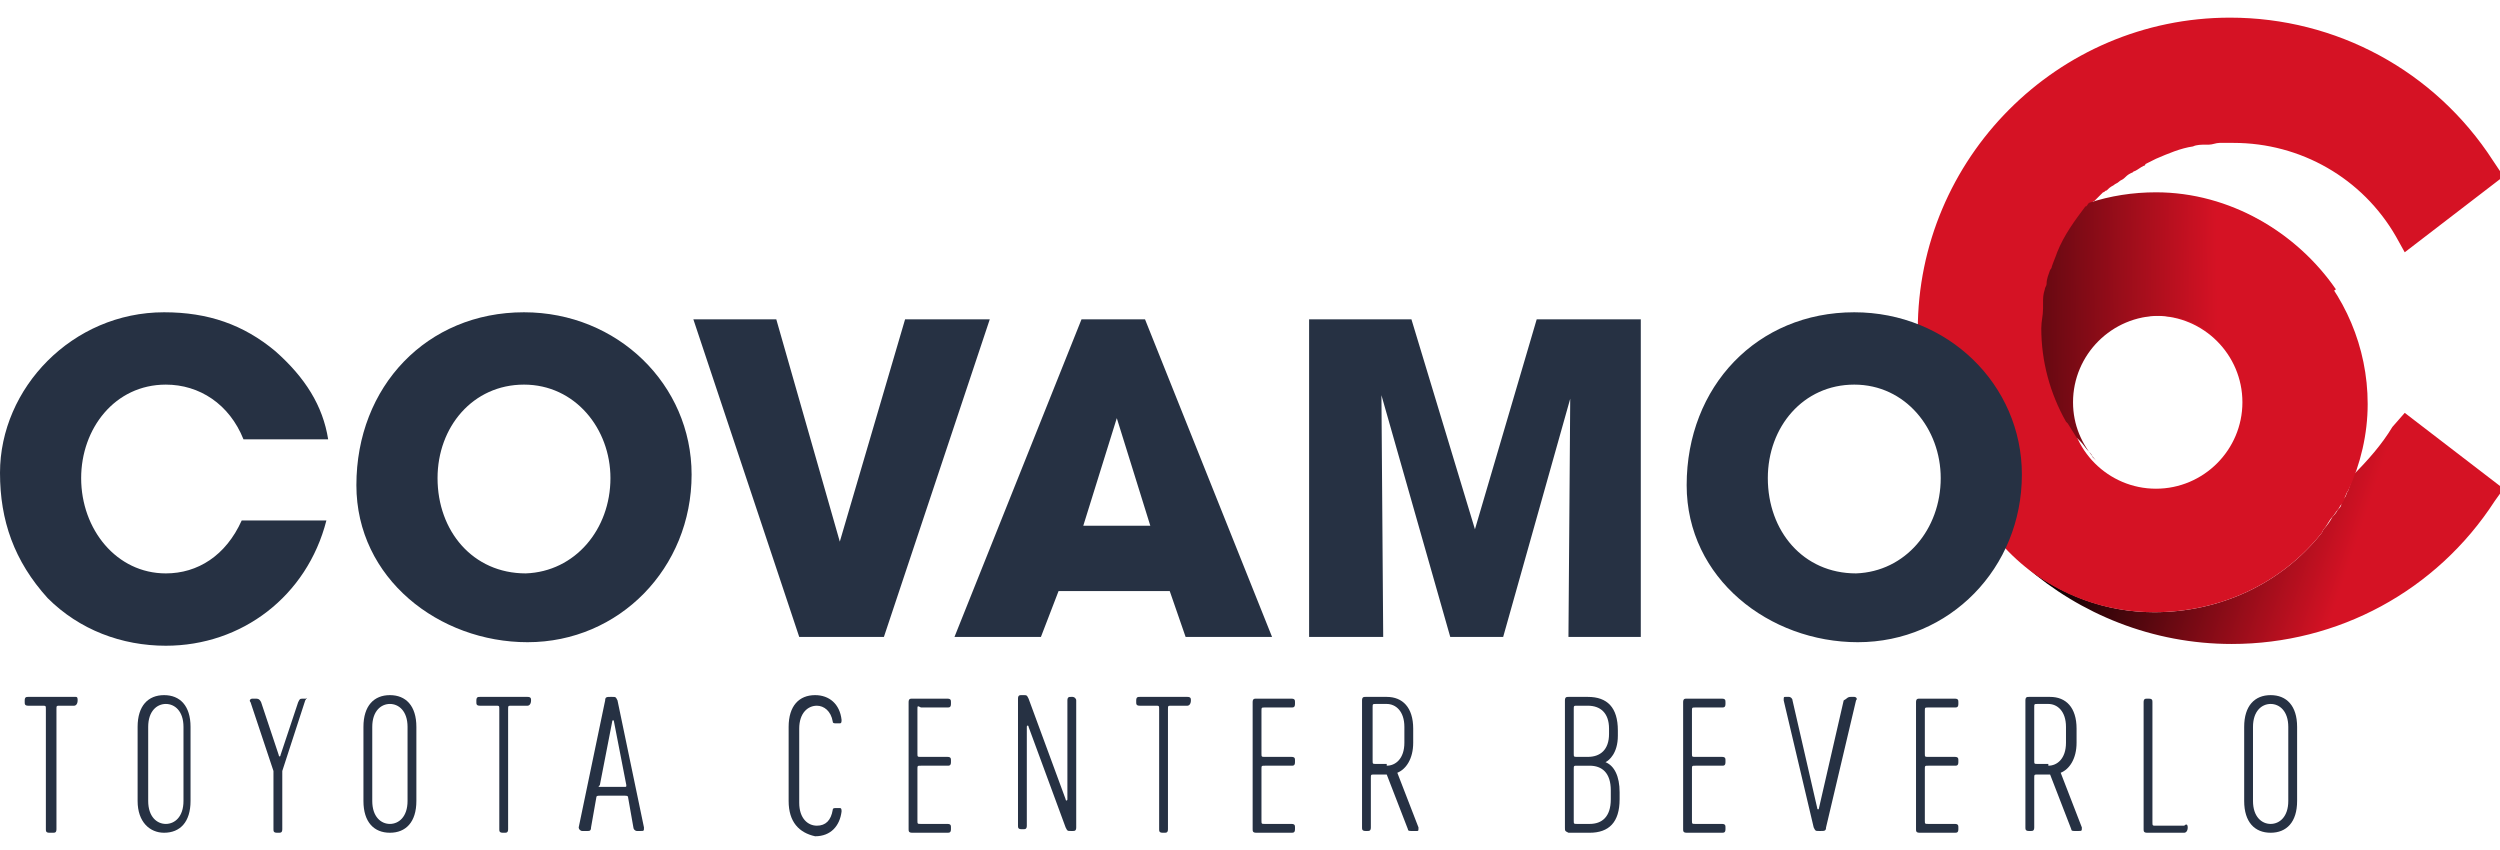
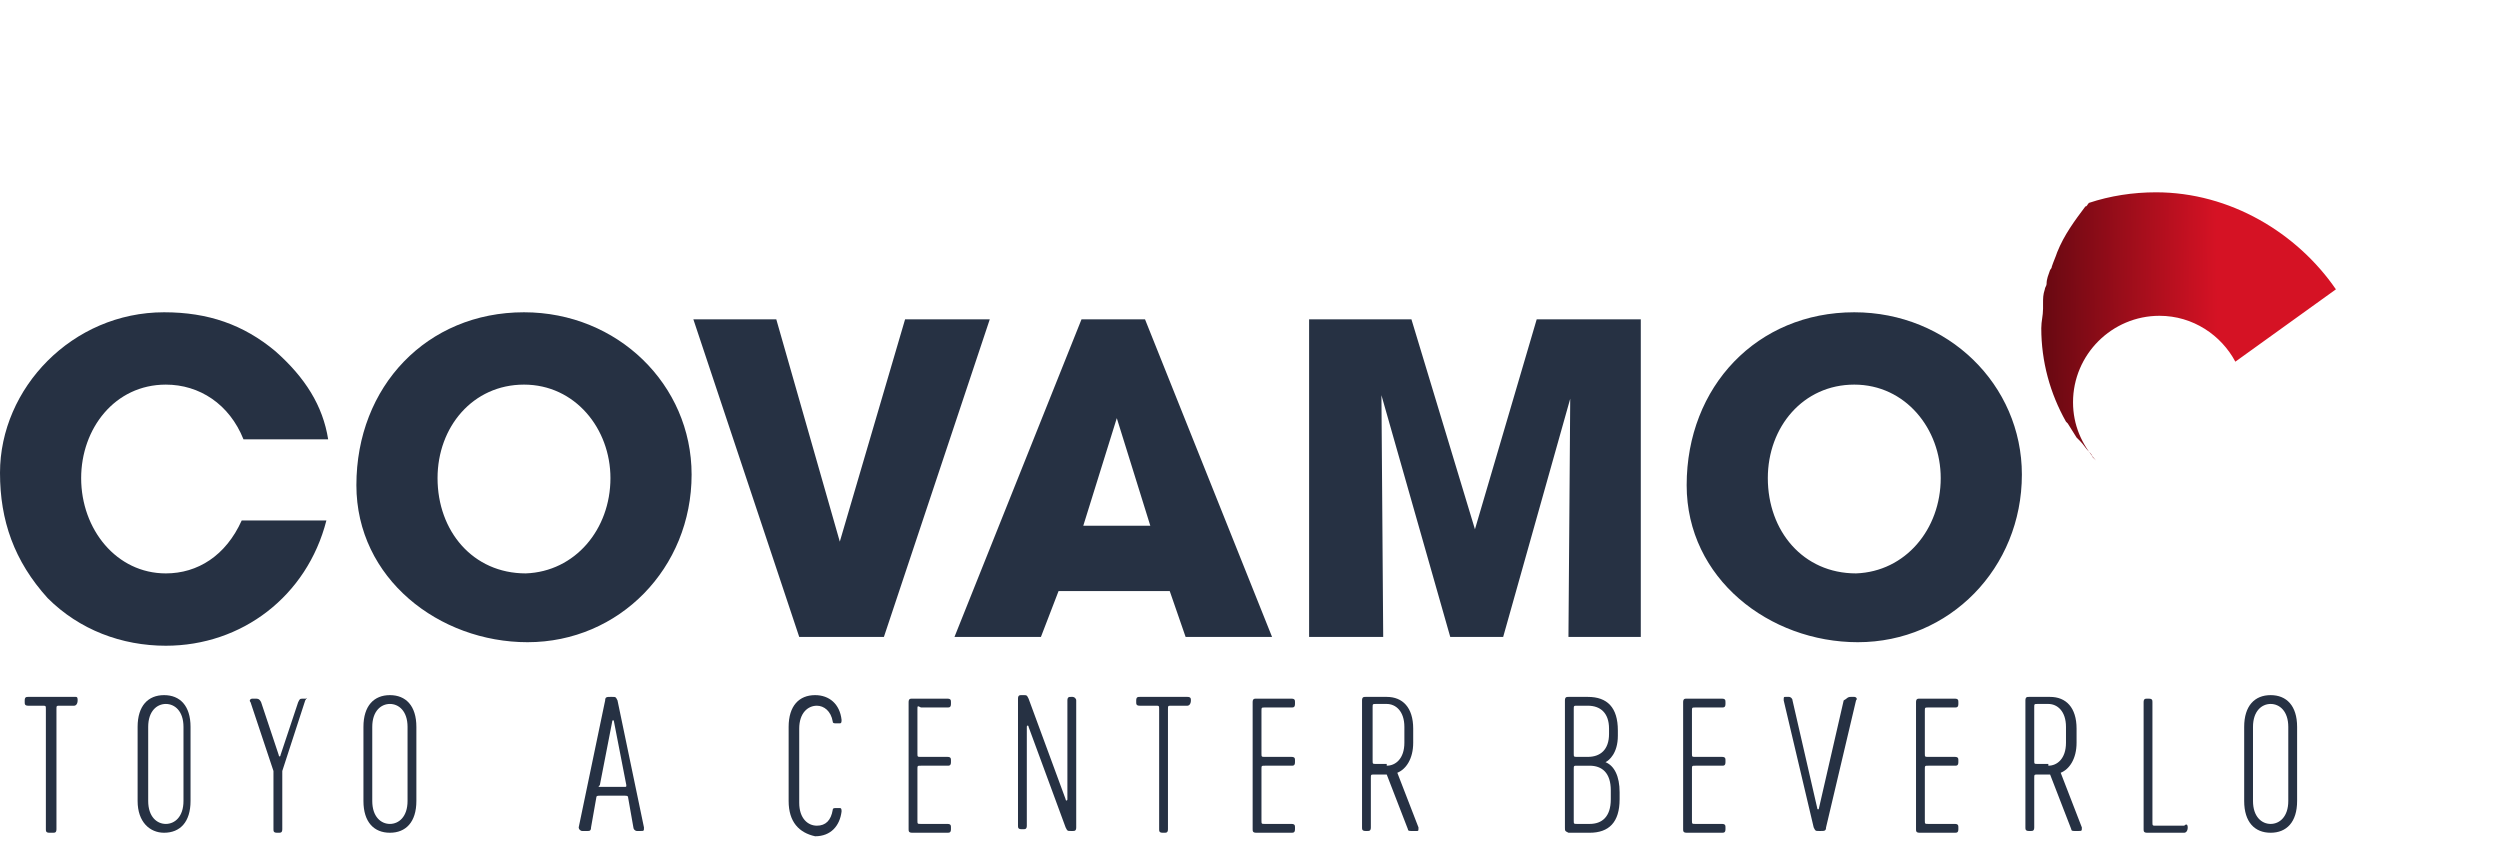
<svg xmlns="http://www.w3.org/2000/svg" version="1.1" id="Laag_1" x="0px" y="0px" width="141.7px" height="48.2px" viewBox="0 0 141.7 48.2" style="enable-background:new 0 0 141.7 48.2;" xml:space="preserve">
  <style type="text/css">
	.st0{fill:#263143;}
	.st1{fill:url(#SVGID_1_);}
	.st2{fill:url(#SVGID_00000155850703067022619940000005535284699080471474_);}
	.st3{fill:url(#SVGID_00000078016749858957273050000001525797477608317574_);}
	.st4{fill:#D51224;}
	.st5{fill:url(#SVGID_00000011020404752842544070000001985959471634801288_);}
</style>
  <g>
    <g>
      <path class="st0" d="M4.4,39.7L4.4,39.7c0,0.2-0.1,0.3-0.2,0.3H3.4c-0.2,0-0.2,0-0.2,0.2v6.8c0,0.2-0.1,0.2-0.2,0.2H2.8    c-0.2,0-0.2-0.1-0.2-0.2v-6.8c0-0.2,0-0.2-0.2-0.2H1.6c-0.2,0-0.2-0.1-0.2-0.2v-0.1c0-0.2,0.1-0.2,0.2-0.2h2.7    C4.4,39.5,4.4,39.6,4.4,39.7z" />
      <path class="st0" d="M7.8,45.4v-4.2c0-1.2,0.6-1.8,1.5-1.8c0.9,0,1.5,0.6,1.5,1.8v4.2c0,1.2-0.6,1.8-1.5,1.8    C8.5,47.2,7.8,46.6,7.8,45.4z M10.4,45.4v-4.2c0-0.9-0.5-1.3-1-1.3c-0.5,0-1,0.4-1,1.3v4.2c0,0.9,0.5,1.3,1,1.3    C9.9,46.7,10.4,46.3,10.4,45.4z" />
      <path class="st0" d="M17.3,39.7L16,43.7v3.3c0,0.2-0.1,0.2-0.2,0.2h-0.1c-0.2,0-0.2-0.1-0.2-0.2v-3.3l-1.3-3.9    c-0.1-0.1,0-0.2,0.1-0.2h0.2c0.1,0,0.2,0,0.3,0.2l1,3c0,0.1,0.1,0.1,0.1,0l1-3c0.1-0.2,0.1-0.2,0.3-0.2h0.2    C17.3,39.5,17.4,39.6,17.3,39.7z" />
      <path class="st0" d="M20.6,45.4v-4.2c0-1.2,0.6-1.8,1.5-1.8s1.5,0.6,1.5,1.8v4.2c0,1.2-0.6,1.8-1.5,1.8S20.6,46.6,20.6,45.4z     M23.1,45.4v-4.2c0-0.9-0.5-1.3-1-1.3c-0.5,0-1,0.4-1,1.3v4.2c0,0.9,0.5,1.3,1,1.3C22.6,46.7,23.1,46.3,23.1,45.4z" />
-       <path class="st0" d="M30.1,39.7L30.1,39.7c0,0.2-0.1,0.3-0.2,0.3H29c-0.2,0-0.2,0-0.2,0.2v6.8c0,0.2-0.1,0.2-0.2,0.2h-0.1    c-0.2,0-0.2-0.1-0.2-0.2v-6.8c0-0.2,0-0.2-0.2-0.2h-0.9c-0.2,0-0.2-0.1-0.2-0.2v-0.1c0-0.2,0.1-0.2,0.2-0.2h2.7    C30.1,39.5,30.1,39.6,30.1,39.7z" />
      <path class="st0" d="M34.3,39.7c0-0.2,0.1-0.2,0.3-0.2h0.1c0.2,0,0.2,0,0.3,0.2l1.5,7.2c0,0.2,0,0.2-0.2,0.2h-0.2    c-0.1,0-0.2-0.1-0.2-0.2l-0.3-1.7c0-0.1-0.1-0.1-0.2-0.1H34c-0.1,0-0.2,0-0.2,0.1l-0.3,1.7c0,0.2-0.1,0.2-0.2,0.2H33    c-0.1,0-0.2-0.1-0.2-0.2L34.3,39.7z M34,44.6h1.4c0.1,0,0.1,0,0.1-0.1l-0.7-3.6c0-0.1-0.1-0.1-0.1,0l-0.7,3.6    C33.9,44.6,33.9,44.6,34,44.6z" />
      <path class="st0" d="M44.7,45.4v-4.2c0-1.2,0.6-1.8,1.5-1.8c0.8,0,1.4,0.5,1.5,1.4c0,0.1,0,0.2-0.1,0.2h-0.2c-0.1,0-0.2,0-0.2-0.1    c-0.1-0.6-0.5-0.9-0.9-0.9c-0.5,0-1,0.4-1,1.3v4.2c0,0.9,0.5,1.3,1,1.3c0.5,0,0.8-0.3,0.9-0.9c0-0.1,0.1-0.1,0.2-0.1h0.2    c0.1,0,0.1,0.1,0.1,0.2c-0.1,0.8-0.6,1.4-1.5,1.4C45.3,47.2,44.7,46.6,44.7,45.4z" />
      <path class="st0" d="M52,42.7c0,0.2,0,0.2,0.2,0.2h1.5c0.2,0,0.2,0.1,0.2,0.2v0.1c0,0.2-0.1,0.2-0.2,0.2h-1.5    c-0.2,0-0.2,0-0.2,0.2v2.9c0,0.2,0,0.2,0.2,0.2h1.5c0.2,0,0.2,0.1,0.2,0.2v0.1c0,0.2-0.1,0.2-0.2,0.2h-2c-0.2,0-0.2-0.1-0.2-0.2    v-7.2c0-0.2,0.1-0.2,0.2-0.2h2c0.2,0,0.2,0.1,0.2,0.2v0.1c0,0.2-0.1,0.2-0.2,0.2h-1.5C52,40,52,40,52,40.2V42.7z" />
      <path class="st0" d="M61,39.7v7.2c0,0.2-0.1,0.2-0.2,0.2h-0.1c-0.2,0-0.2,0-0.3-0.2l-2.1-5.7c0-0.1-0.1-0.1-0.1,0v5.6    c0,0.2-0.1,0.2-0.2,0.2h-0.1c-0.2,0-0.2-0.1-0.2-0.2v-7.2c0-0.2,0.1-0.2,0.2-0.2h0.1c0.2,0,0.2,0,0.3,0.2l2.1,5.7    c0,0.1,0.1,0.1,0.1,0v-5.6c0-0.2,0.1-0.2,0.2-0.2h0.1C60.9,39.5,61,39.6,61,39.7z" />
      <path class="st0" d="M67.5,39.7L67.5,39.7c0,0.2-0.1,0.3-0.2,0.3h-0.9c-0.2,0-0.2,0-0.2,0.2v6.8c0,0.2-0.1,0.2-0.2,0.2h-0.1    c-0.2,0-0.2-0.1-0.2-0.2v-6.8c0-0.2,0-0.2-0.2-0.2h-0.9c-0.2,0-0.2-0.1-0.2-0.2v-0.1c0-0.2,0.1-0.2,0.2-0.2h2.7    C67.5,39.5,67.5,39.6,67.5,39.7z" />
      <path class="st0" d="M71.5,42.7c0,0.2,0,0.2,0.2,0.2h1.5c0.2,0,0.2,0.1,0.2,0.2v0.1c0,0.2-0.1,0.2-0.2,0.2h-1.5    c-0.2,0-0.2,0-0.2,0.2v2.9c0,0.2,0,0.2,0.2,0.2h1.5c0.2,0,0.2,0.1,0.2,0.2v0.1c0,0.2-0.1,0.2-0.2,0.2h-2c-0.2,0-0.2-0.1-0.2-0.2    v-7.2c0-0.2,0.1-0.2,0.2-0.2h2c0.2,0,0.2,0.1,0.2,0.2v0.1c0,0.2-0.1,0.2-0.2,0.2h-1.5c-0.2,0-0.2,0-0.2,0.2V42.7z" />
      <path class="st0" d="M80.3,47.1H80c-0.1,0-0.2,0-0.2-0.1l-1.2-3.1h-0.1h-0.6c-0.2,0-0.2,0-0.2,0.2v2.8c0,0.2-0.1,0.2-0.2,0.2h-0.1    c-0.2,0-0.2-0.1-0.2-0.2v-7.2c0-0.2,0.1-0.2,0.2-0.2h1.2c0.9,0,1.5,0.6,1.5,1.8v0.8c0,0.9-0.4,1.5-0.9,1.7l1.2,3.1    C80.4,47.1,80.4,47.1,80.3,47.1z M78.6,43.4c0.5,0,1-0.4,1-1.3v-0.9c0-0.9-0.5-1.3-1-1.3h-0.6c-0.2,0-0.2,0-0.2,0.2v3    c0,0.2,0,0.2,0.2,0.2H78.6z" />
      <path class="st0" d="M88.7,46.9v-7.2c0-0.2,0.1-0.2,0.2-0.2H90c1.1,0,1.7,0.6,1.7,1.9v0.3c0,1-0.5,1.4-0.7,1.5    c0.5,0.2,0.8,0.8,0.8,1.7v0.4c0,1.3-0.6,1.9-1.7,1.9h-1.2C88.7,47.1,88.7,47.1,88.7,46.9z M90,42.9c0.7,0,1.2-0.4,1.2-1.3v-0.3    c0-0.9-0.5-1.3-1.2-1.3h-0.6c-0.2,0-0.2,0-0.2,0.2v2.5c0,0.2,0,0.2,0.2,0.2H90z M90.1,46.7c0.7,0,1.2-0.4,1.2-1.4v-0.5    c0-1-0.5-1.4-1.2-1.4h-0.7c-0.2,0-0.2,0-0.2,0.2v2.9c0,0.2,0,0.2,0.2,0.2H90.1z" />
      <path class="st0" d="M95.9,42.7c0,0.2,0,0.2,0.2,0.2h1.5c0.2,0,0.2,0.1,0.2,0.2v0.1c0,0.2-0.1,0.2-0.2,0.2h-1.5    c-0.2,0-0.2,0-0.2,0.2v2.9c0,0.2,0,0.2,0.2,0.2h1.5c0.2,0,0.2,0.1,0.2,0.2v0.1c0,0.2-0.1,0.2-0.2,0.2h-2c-0.2,0-0.2-0.1-0.2-0.2    v-7.2c0-0.2,0.1-0.2,0.2-0.2h2c0.2,0,0.2,0.1,0.2,0.2v0.1c0,0.2-0.1,0.2-0.2,0.2h-1.5c-0.2,0-0.2,0-0.2,0.2V42.7z" />
      <path class="st0" d="M104.9,39.5h0.2c0.1,0,0.2,0.1,0.1,0.2l-1.7,7.2c0,0.2-0.1,0.2-0.3,0.2h-0.1c-0.2,0-0.2,0-0.3-0.2l-1.7-7.2    c0-0.2,0-0.2,0.1-0.2h0.2c0.1,0,0.2,0.1,0.2,0.2l1.4,6.1c0,0.1,0.1,0.1,0.1,0l1.4-6.1C104.7,39.6,104.7,39.5,104.9,39.5z" />
      <path class="st0" d="M109.1,42.7c0,0.2,0,0.2,0.2,0.2h1.5c0.2,0,0.2,0.1,0.2,0.2v0.1c0,0.2-0.1,0.2-0.2,0.2h-1.5    c-0.2,0-0.2,0-0.2,0.2v2.9c0,0.2,0,0.2,0.2,0.2h1.5c0.2,0,0.2,0.1,0.2,0.2v0.1c0,0.2-0.1,0.2-0.2,0.2h-2c-0.2,0-0.2-0.1-0.2-0.2    v-7.2c0-0.2,0.1-0.2,0.2-0.2h2c0.2,0,0.2,0.1,0.2,0.2v0.1c0,0.2-0.1,0.2-0.2,0.2h-1.5c-0.2,0-0.2,0-0.2,0.2V42.7z" />
      <path class="st0" d="M117.8,47.1h-0.2c-0.1,0-0.2,0-0.2-0.1l-1.2-3.1h-0.1h-0.6c-0.2,0-0.2,0-0.2,0.2v2.8c0,0.2-0.1,0.2-0.2,0.2    H115c-0.2,0-0.2-0.1-0.2-0.2v-7.2c0-0.2,0.1-0.2,0.2-0.2h1.2c0.9,0,1.5,0.6,1.5,1.8v0.8c0,0.9-0.4,1.5-0.9,1.7l1.2,3.1    C118,47.1,118,47.1,117.8,47.1z M116.1,43.4c0.5,0,1-0.4,1-1.3v-0.9c0-0.9-0.5-1.3-1-1.3h-0.6c-0.2,0-0.2,0-0.2,0.2v3    c0,0.2,0,0.2,0.2,0.2H116.1z" />
      <path class="st0" d="M124,46.9L124,46.9c0,0.2-0.1,0.3-0.2,0.3h-2.1c-0.2,0-0.2-0.1-0.2-0.2v-7.2c0-0.2,0.1-0.2,0.2-0.2h0.1    c0.2,0,0.2,0.1,0.2,0.2v6.8c0,0.2,0,0.2,0.2,0.2h1.6C123.9,46.7,124,46.7,124,46.9z" />
      <path class="st0" d="M127.2,45.4v-4.2c0-1.2,0.6-1.8,1.5-1.8c0.9,0,1.5,0.6,1.5,1.8v4.2c0,1.2-0.6,1.8-1.5,1.8    C127.8,47.2,127.2,46.6,127.2,45.4z M129.7,45.4v-4.2c0-0.9-0.5-1.3-1-1.3c-0.5,0-1,0.4-1,1.3v4.2c0,0.9,0.5,1.3,1,1.3    C129.2,46.7,129.7,46.3,129.7,45.4z" />
    </g>
  </g>
  <g>
    <g>
      <linearGradient id="SVGID_1_" gradientUnits="userSpaceOnUse" x1="138.313" y1="16.612" x2="122.494" y2="11.316">
        <stop offset="0" style="stop-color:#D51224" />
        <stop offset="1" style="stop-color:#000000" />
      </linearGradient>
      <path class="st1" d="M119.6,10.4C119.6,10.4,119.7,10.4,119.6,10.4C119.7,10.4,119.6,10.4,119.6,10.4    C119.6,10.4,119.6,10.4,119.6,10.4z" />
      <linearGradient id="SVGID_00000137117277755580587480000003021400372647516551_" gradientUnits="userSpaceOnUse" x1="137.941" y1="17.722" x2="122.122" y2="12.426">
        <stop offset="0" style="stop-color:#D51224" />
        <stop offset="1" style="stop-color:#000000" />
      </linearGradient>
      <path style="fill:url(#SVGID_00000137117277755580587480000003021400372647516551_);" d="M118.6,11.3    C118.6,11.3,118.6,11.3,118.6,11.3C118.6,11.3,118.7,11.2,118.6,11.3C118.7,11.2,118.7,11.2,118.6,11.3    C118.7,11.2,118.6,11.3,118.6,11.3z" />
      <linearGradient id="SVGID_00000147921283565287475320000007767119146435692706_" gradientUnits="userSpaceOnUse" x1="133.465" y1="31.089" x2="117.647" y2="25.793">
        <stop offset="0" style="stop-color:#D51224" />
        <stop offset="1" style="stop-color:#000000" />
      </linearGradient>
-       <path style="fill:url(#SVGID_00000147921283565287475320000007767119146435692706_);" d="M135.6,24.2c-0.6,1-1.4,1.9-2.2,2.7    c-0.1,0.3-0.2,0.6-0.3,0.9c-0.1,0.1-0.1,0.3-0.2,0.4c-0.1,0.1-0.2,0.3-0.2,0.4c0,0.1-0.1,0.2-0.2,0.3c-0.1,0.2-0.2,0.3-0.3,0.4    c-0.1,0.2-0.3,0.5-0.5,0.7c0,0,0,0,0,0l-0.1,0.2l0,0c-2.3,2.9-5.8,4.5-9.5,4.5c-2.8,0-5.3-1-7.3-2.6c3.1,2.7,7.2,4.4,11.7,4.4    c6,0,11.6-3,14.9-8.1l0.5-0.7l-5.6-4.3L135.6,24.2z" />
    </g>
-     <path class="st4" d="M141.3,9.1C138,4,132.4,1,126.4,1c-9.8,0-17.7,8-17.7,17.7c0,0.3,0,0.5,0,0.8c0.2,4.1,1.7,7.8,4.2,10.7l0,0   c0,0,0,0,0.1,0.1c2.1,2.7,5.4,4.4,9.1,4.4c3.7,0,7.2-1.6,9.5-4.5l0,0l0.1-0.2c0,0,0,0,0,0c0.2-0.2,0.3-0.5,0.5-0.7   c0.1-0.1,0.2-0.3,0.3-0.4c0.1-0.1,0.1-0.2,0.2-0.3c0.1-0.1,0.2-0.3,0.2-0.4c0.1-0.2,0.1-0.3,0.2-0.4c0.7-1.5,1.1-3.2,1.1-4.9   c0-6.5-5.3-11.9-11.9-11.9c-1.3,0-2.6,0.2-3.8,0.6c0.1-0.1,0.1-0.2,0.2-0.2c0,0,0.1-0.1,0.1-0.1c0.1-0.1,0.3-0.3,0.4-0.4   c0.1,0,0.1-0.1,0.2-0.1c0.1-0.1,0.2-0.2,0.4-0.3c0.1-0.1,0.2-0.1,0.3-0.2c0.1-0.1,0.2-0.1,0.3-0.2c0.1-0.1,0.2-0.2,0.4-0.3   c0.1,0,0.1-0.1,0.2-0.1c0.2-0.1,0.3-0.2,0.5-0.3c0,0,0.1,0,0.1-0.1c0.2-0.1,0.4-0.2,0.6-0.3c0,0,0,0,0,0c0.7-0.3,1.4-0.6,2.1-0.7   c0,0,0,0,0,0c0.2-0.1,0.5-0.1,0.7-0.1c0.1,0,0.1,0,0.2,0c0.2,0,0.4-0.1,0.6-0.1c0.3,0,0.5,0,0.8,0c3.8,0,7.3,2,9.2,5.3l0.5,0.9   l5.6-4.3L141.3,9.1z M122.2,17.9c2.7,0,4.9,2.2,4.9,4.9c0,2.7-2.2,4.9-4.9,4.9c-2.7,0-4.9-2.2-4.9-4.9   C117.3,20.1,119.5,17.9,122.2,17.9z" />
    <linearGradient id="SVGID_00000108289791472355746830000010423402596150231698_" gradientUnits="userSpaceOnUse" x1="125.698" y1="18.461" x2="106.419" y2="18.673">
      <stop offset="0" style="stop-color:#D51224" />
      <stop offset="1" style="stop-color:#000000" />
    </linearGradient>
    <path style="fill:url(#SVGID_00000108289791472355746830000010423402596150231698_);" d="M122.2,10.9c-1.3,0-2.6,0.2-3.8,0.6   c-0.1,0.1-0.1,0.2-0.2,0.2c0,0,0,0,0,0c-0.6,0.8-1.2,1.6-1.6,2.6c-0.1,0.3-0.2,0.5-0.3,0.8c0,0.1-0.1,0.2-0.1,0.2   c-0.1,0.3-0.2,0.5-0.2,0.8c0,0.1-0.1,0.2-0.1,0.3c-0.1,0.3-0.1,0.5-0.1,0.8c0,0.1,0,0.2,0,0.3c0,0.4-0.1,0.7-0.1,1.1   c0,1.9,0.5,3.7,1.4,5.3c0,0,0.1,0.1,0.1,0.1c0.2,0.3,0.3,0.5,0.5,0.8c0.1,0.1,0.1,0.1,0.2,0.2c0.2,0.2,0.3,0.4,0.5,0.6   c0.1,0.1,0.2,0.2,0.2,0.3c0.1,0.1,0.1,0.1,0.2,0.2l0,0c-0.8-0.9-1.3-2-1.3-3.3c0-2.7,2.2-4.9,4.9-4.9c1.9,0,3.5,1.1,4.3,2.6   l5.7-4.1C130.2,13.2,126.4,10.9,122.2,10.9z" />
  </g>
  <g>
    <g>
      <path class="st0" d="M13.8,24.9c-0.8-2-2.5-3.1-4.4-3.1c-2.9,0-4.8,2.5-4.8,5.3c0,2.9,2,5.4,4.8,5.4c1.8,0,3.4-1,4.3-3h4.8    c-1.1,4.3-4.8,7.1-9.1,7.1c-2.5,0-4.9-0.9-6.7-2.7C0.8,31.8,0,29.5,0,26.8c0-4.8,4.1-9.1,9.3-9.1c2.5,0,4.5,0.7,6.3,2.2    c1.7,1.5,2.7,3.1,3,5H13.8z" />
      <path class="st0" d="M20.2,27.5c0-5.6,4-9.8,9.5-9.8c5.3,0,9.5,4.1,9.5,9.2c0,5.3-4.1,9.5-9.3,9.5C24.9,36.4,20.2,32.8,20.2,27.5z     M34.6,27.1c0-2.8-2-5.3-4.9-5.3c-2.9,0-4.9,2.4-4.9,5.3c0,3,2,5.4,5,5.4C32.6,32.4,34.6,30,34.6,27.1z" />
      <path class="st0" d="M45.3,36.1l-6-18H44l3.6,12.6h0l3.7-12.6h4.8l-6,18H45.3z" />
      <path class="st0" d="M67.2,36.1l-0.9-2.6h-6.3l-1,2.6h-4.9l7.2-18h3.6l7.2,18H67.2z M63.3,23.7L63.3,23.7l-1.9,6.1h3.8L63.3,23.7z    " />
      <path class="st0" d="M88.9,36.1L89,22.6l0,0l-3.8,13.5h-3l-3.9-13.7l0.1,13.7h-4.2v-18H80l3.6,11.9h0l3.5-11.9h5.9v18H88.9z" />
      <path class="st0" d="M95.6,27.5c0-5.6,4-9.8,9.5-9.8c5.3,0,9.5,4.1,9.5,9.2c0,5.3-4.1,9.5-9.3,9.5C100.3,36.4,95.6,32.8,95.6,27.5    z M110,27.1c0-2.8-2-5.3-4.9-5.3c-2.9,0-4.9,2.4-4.9,5.3c0,3,2,5.4,5,5.4C108,32.4,110,30,110,27.1z" />
    </g>
  </g>
</svg>